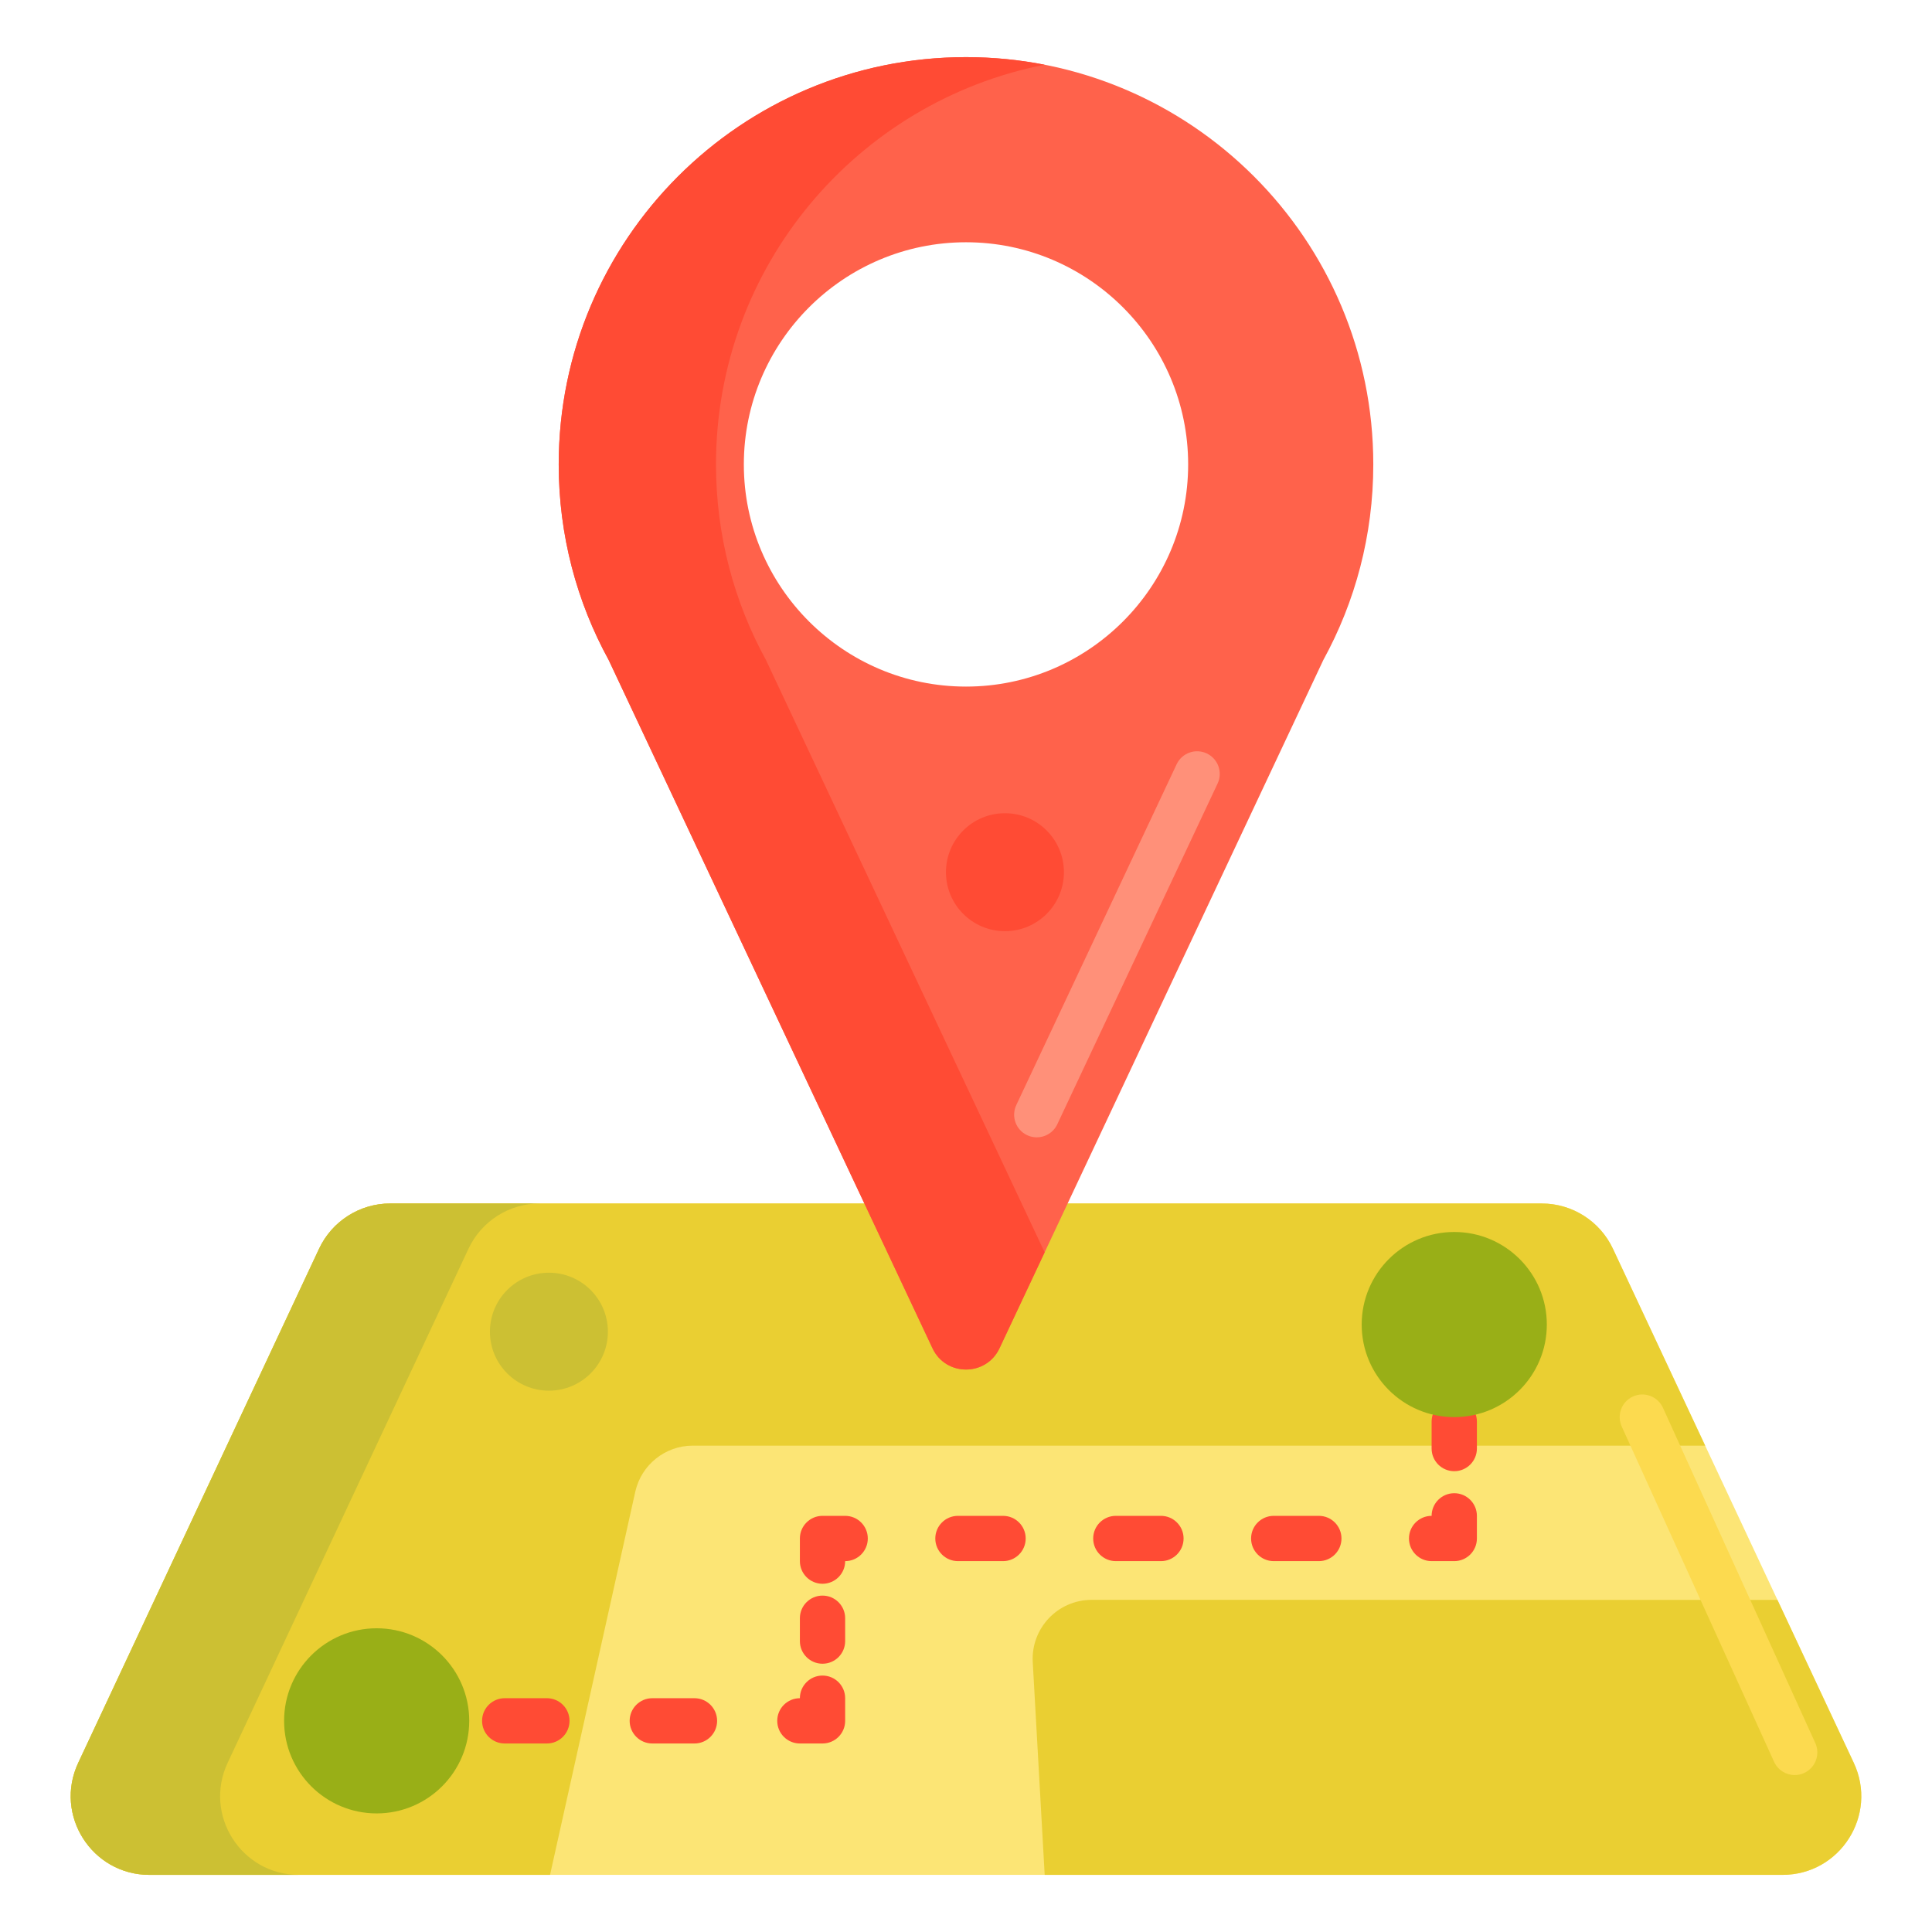
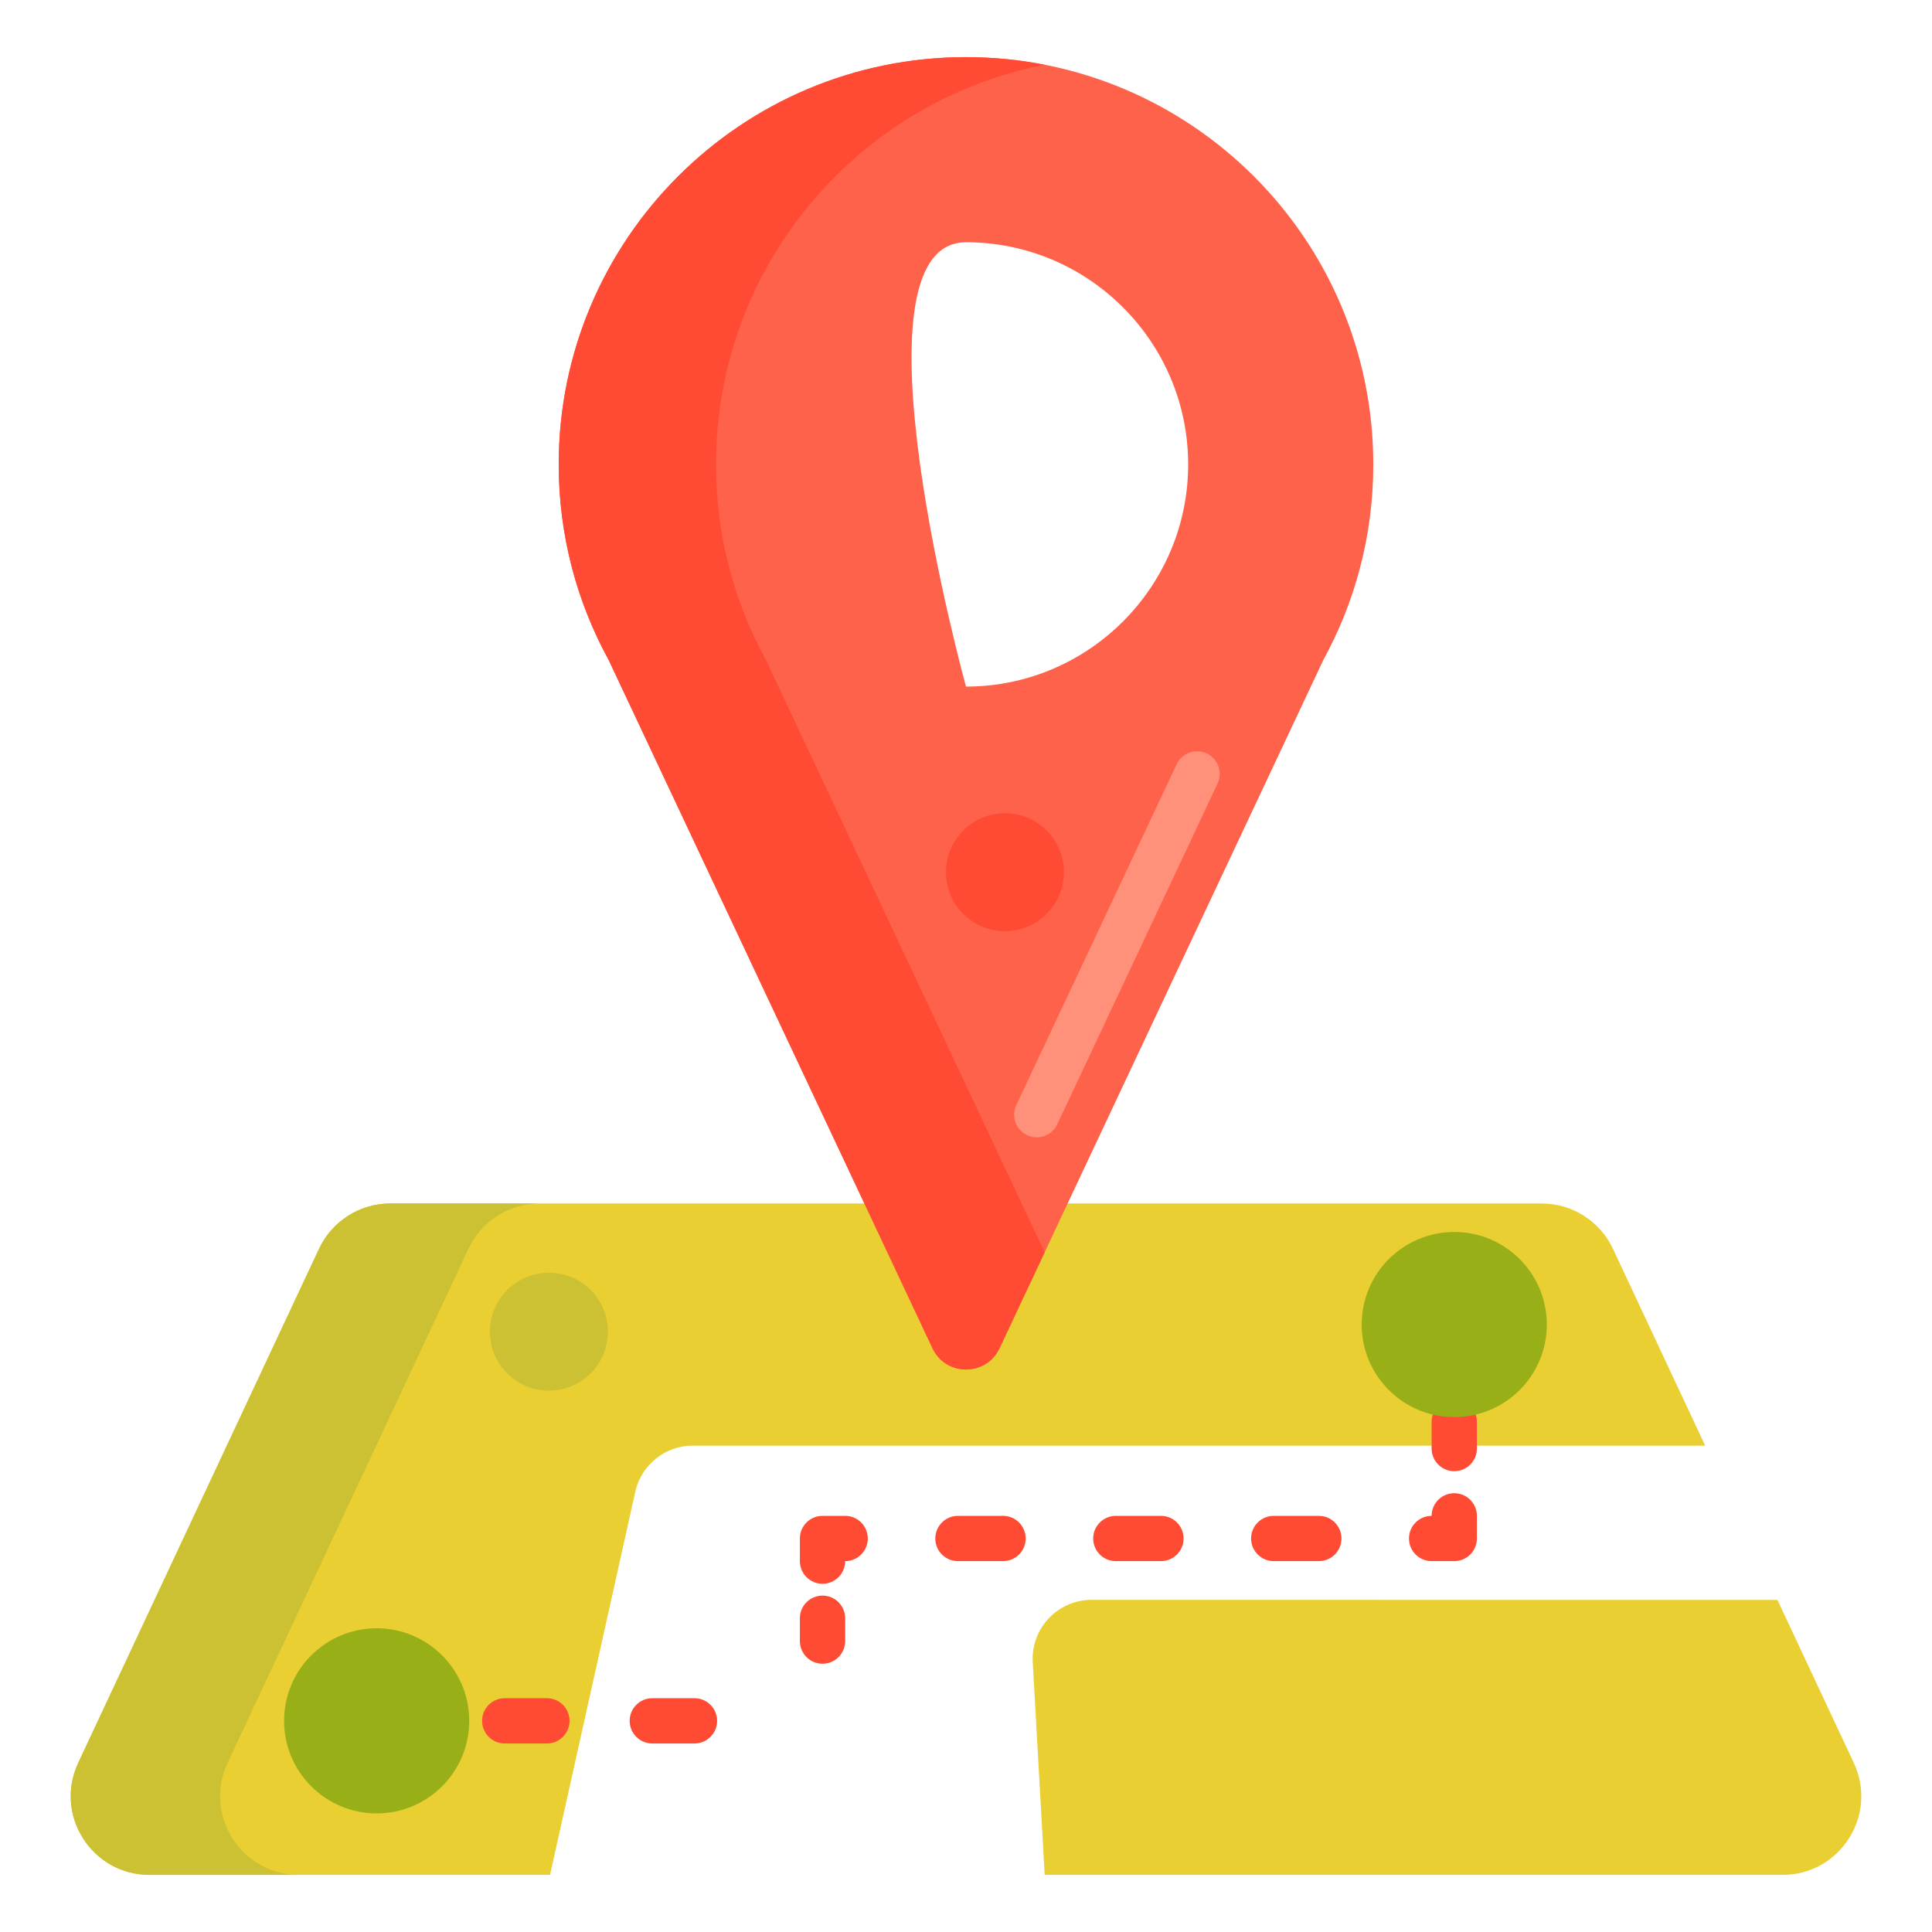
<svg xmlns="http://www.w3.org/2000/svg" id="Layer_1" x="0px" y="0px" viewBox="0 0 512 512" style="enable-background:new 0 0 512 512;" xml:space="preserve" width="512" height="512">
  <style type="text/css"> .st0{fill:#FF624B;} .st1{fill:#FFC34C;} .st2{fill:#F9BB32;} .st3{fill:#DB9C2E;} .st4{fill:#FF4B34;} .st5{fill:#FF9079;} .st6{fill:#FCE575;} .st7{fill:#FFD551;} .st8{fill:#FFF4C1;} .st9{fill:#FFB74B;} .st10{fill:#EACF32;} .st11{fill:#99AF17;} .st12{fill:#CCC033;} .st13{fill:#FCDA4F;} .st14{fill:#FFA730;} .st15{fill:#FFEACF;} .st16{fill:#FFD59A;} .st17{fill:#FFDF74;} .st18{fill:#E58D23;} .st19{fill:#BF6C0D;} .st20{fill:#A56021;} .st21{fill:#8C4C17;} .st22{fill:#FFEA63;} .st23{fill:#FCF9DE;} </style>
  <g>
    <g>
-       <path class="st6" d="M472.4,496.86H39.6c-15.261,0-25.347-15.863-18.873-29.683l63.828-136.243c3.43-7.322,10.787-12,18.873-12 h305.145c8.086,0,15.442,4.677,18.873,12l63.828,136.243C497.747,480.997,487.662,496.86,472.4,496.86z" />
-     </g>
+       </g>
    <g>
      <path class="st10" d="M276.851,496.86H472.4c15.261,0,25.347-15.863,18.873-29.683l-20.232-43.186l-181.745-0.013 c-8.977-0.001-16.11,7.543-15.607,16.506L276.851,496.86z" />
    </g>
    <g>
      <path class="st10" d="M427.445,330.934c-3.43-7.322-10.787-12-18.873-12H171.003h-67.575h0c-8.086,0-15.442,4.677-18.873,12 L20.727,467.177c-6.474,13.82,3.611,29.683,18.873,29.683h106.166l22.584-101.517c1.591-7.15,7.933-12.237,15.258-12.237h268.279 L427.445,330.934z" />
    </g>
    <g>
-       <path class="st0" d="M256,15.14c-59.612,0-107.937,48.325-107.937,107.937c0,18.788,4.804,36.452,13.245,51.838l85.813,182.389 c3.535,7.513,14.223,7.513,17.758,0l85.813-182.389c8.441-15.386,13.245-33.05,13.245-51.838 C363.937,63.465,315.612,15.14,256,15.14z M256,181.952c-32.464,0-58.875-26.411-58.875-58.875S223.537,64.202,256,64.202 s58.874,26.411,58.874,58.875S288.464,181.952,256,181.952z" />
+       <path class="st0" d="M256,15.14c-59.612,0-107.937,48.325-107.937,107.937c0,18.788,4.804,36.452,13.245,51.838l85.813,182.389 c3.535,7.513,14.223,7.513,17.758,0l85.813-182.389c8.441-15.386,13.245-33.05,13.245-51.838 C363.937,63.465,315.612,15.14,256,15.14z M256,181.952S223.537,64.202,256,64.202 s58.874,26.411,58.874,58.875S288.464,181.952,256,181.952z" />
    </g>
    <g>
      <g>
        <path class="st4" d="M105.819,462.042h-6c-3.313,0-6-2.686-6-6s2.687-6,6-6h6c3.313,0,6,2.686,6,6 S109.132,462.042,105.819,462.042z" />
      </g>
      <g>
        <path class="st4" d="M184.041,462.042h-11.174c-3.313,0-6-2.686-6-6s2.687-6,6-6h11.174c3.313,0,6,2.686,6,6 S187.354,462.042,184.041,462.042z M144.93,462.042h-11.174c-3.313,0-6-2.686-6-6s2.687-6,6-6h11.174c3.313,0,6,2.686,6,6 S148.243,462.042,144.93,462.042z" />
      </g>
      <g>
-         <path class="st4" d="M217.977,462.042h-6c-3.313,0-6-2.686-6-6s2.687-6,6-6c0-3.314,2.687-6,6-6s6,2.686,6,6v6 C223.977,459.355,221.291,462.042,217.977,462.042z" />
-       </g>
+         </g>
      <g>
        <path class="st4" d="M217.977,440.906c-3.313,0-6-2.686-6-6v-6.054c0-3.314,2.687-6,6-6s6,2.686,6,6v6.054 C223.977,438.219,221.291,440.906,217.977,440.906z" />
      </g>
      <g>
        <path class="st4" d="M217.977,419.716c-3.313,0-6-2.686-6-6v-6c0-3.314,2.687-6,6-6h6c3.313,0,6,2.686,6,6s-2.687,6-6,6 C223.977,417.03,221.291,419.716,217.977,419.716z" />
      </g>
      <g>
        <path class="st4" d="M349.505,413.716H337.55c-3.313,0-6-2.686-6-6s2.687-6,6-6h11.955c3.313,0,6,2.686,6,6 S352.818,413.716,349.505,413.716z M307.662,413.716h-11.955c-3.313,0-6-2.686-6-6s2.687-6,6-6h11.955c3.313,0,6,2.686,6,6 S310.976,413.716,307.662,413.716z M265.819,413.716h-11.955c-3.313,0-6-2.686-6-6s2.687-6,6-6h11.955c3.313,0,6,2.686,6,6 S269.133,413.716,265.819,413.716z" />
      </g>
      <g>
        <path class="st4" d="M385.393,413.716h-6c-3.313,0-6-2.686-6-6s2.687-6,6-6c0-3.314,2.687-6,6-6s6,2.686,6,6v6 C391.393,411.03,388.706,413.716,385.393,413.716z" />
      </g>
      <g>
        <path class="st4" d="M385.393,389.881c-3.313,0-6-2.686-6-6v-7.134c0-3.314,2.687-6,6-6s6,2.686,6,6v7.134 C391.393,387.195,388.706,389.881,385.393,389.881z" />
      </g>
      <g>
        <path class="st4" d="M385.393,364.912c-3.313,0-6-2.686-6-6v-6c0-3.314,2.687-6,6-6s6,2.686,6,6v6 C391.393,362.225,388.706,364.912,385.393,364.912z" />
      </g>
    </g>
    <g>
      <circle class="st11" cx="385.393" cy="351.02" r="24.531" />
    </g>
    <g>
      <circle class="st11" cx="99.819" cy="456.041" r="24.531" />
    </g>
    <g>
      <path class="st12" d="M60.325,467.177l63.828-136.243c3.43-7.322,10.787-12,18.873-12h-39.598c-8.086,0-15.442,4.677-18.873,12 L20.727,467.177c-6.474,13.82,3.612,29.683,18.873,29.683h39.598C63.937,496.86,53.851,480.997,60.325,467.177z" />
    </g>
    <g>
      <g>
        <path class="st4" d="M202.991,174.915c-8.441-15.386-13.245-33.05-13.245-51.838c0-52.481,37.458-96.207,87.096-105.919 c-6.744-1.319-13.711-2.018-20.841-2.018c-59.612,0-107.937,48.325-107.937,107.937c0,18.788,4.804,36.452,13.245,51.838 l85.813,182.389c3.535,7.513,14.223,7.513,17.758,0l11.962-25.425L202.991,174.915z" />
      </g>
    </g>
    <g>
-       <path class="st13" d="M475.618,470.413c-2.281,0-4.461-1.307-5.467-3.519l-40.38-88.861c-1.37-3.017-0.036-6.574,2.98-7.945 c3.017-1.371,6.574-0.036,7.945,2.98l40.38,88.861c1.37,3.017,0.036,6.574-2.98,7.945 C477.292,470.24,476.448,470.413,475.618,470.413z" />
-     </g>
+       </g>
    <g>
      <path class="st5" d="M274.754,301.409c-0.855,0-1.725-0.184-2.551-0.572c-2.998-1.411-4.285-4.985-2.874-7.983l42.489-90.31 c1.41-2.998,4.981-4.286,7.983-2.875c2.998,1.411,4.285,4.985,2.874,7.983l-42.489,90.31 C279.165,300.134,277.006,301.409,274.754,301.409z" />
    </g>
    <g>
      <circle class="st12" cx="145.466" cy="352.912" r="15.631" />
    </g>
    <g>
      <circle class="st4" cx="266.319" cy="231.141" r="15.631" />
    </g>
  </g>
</svg>